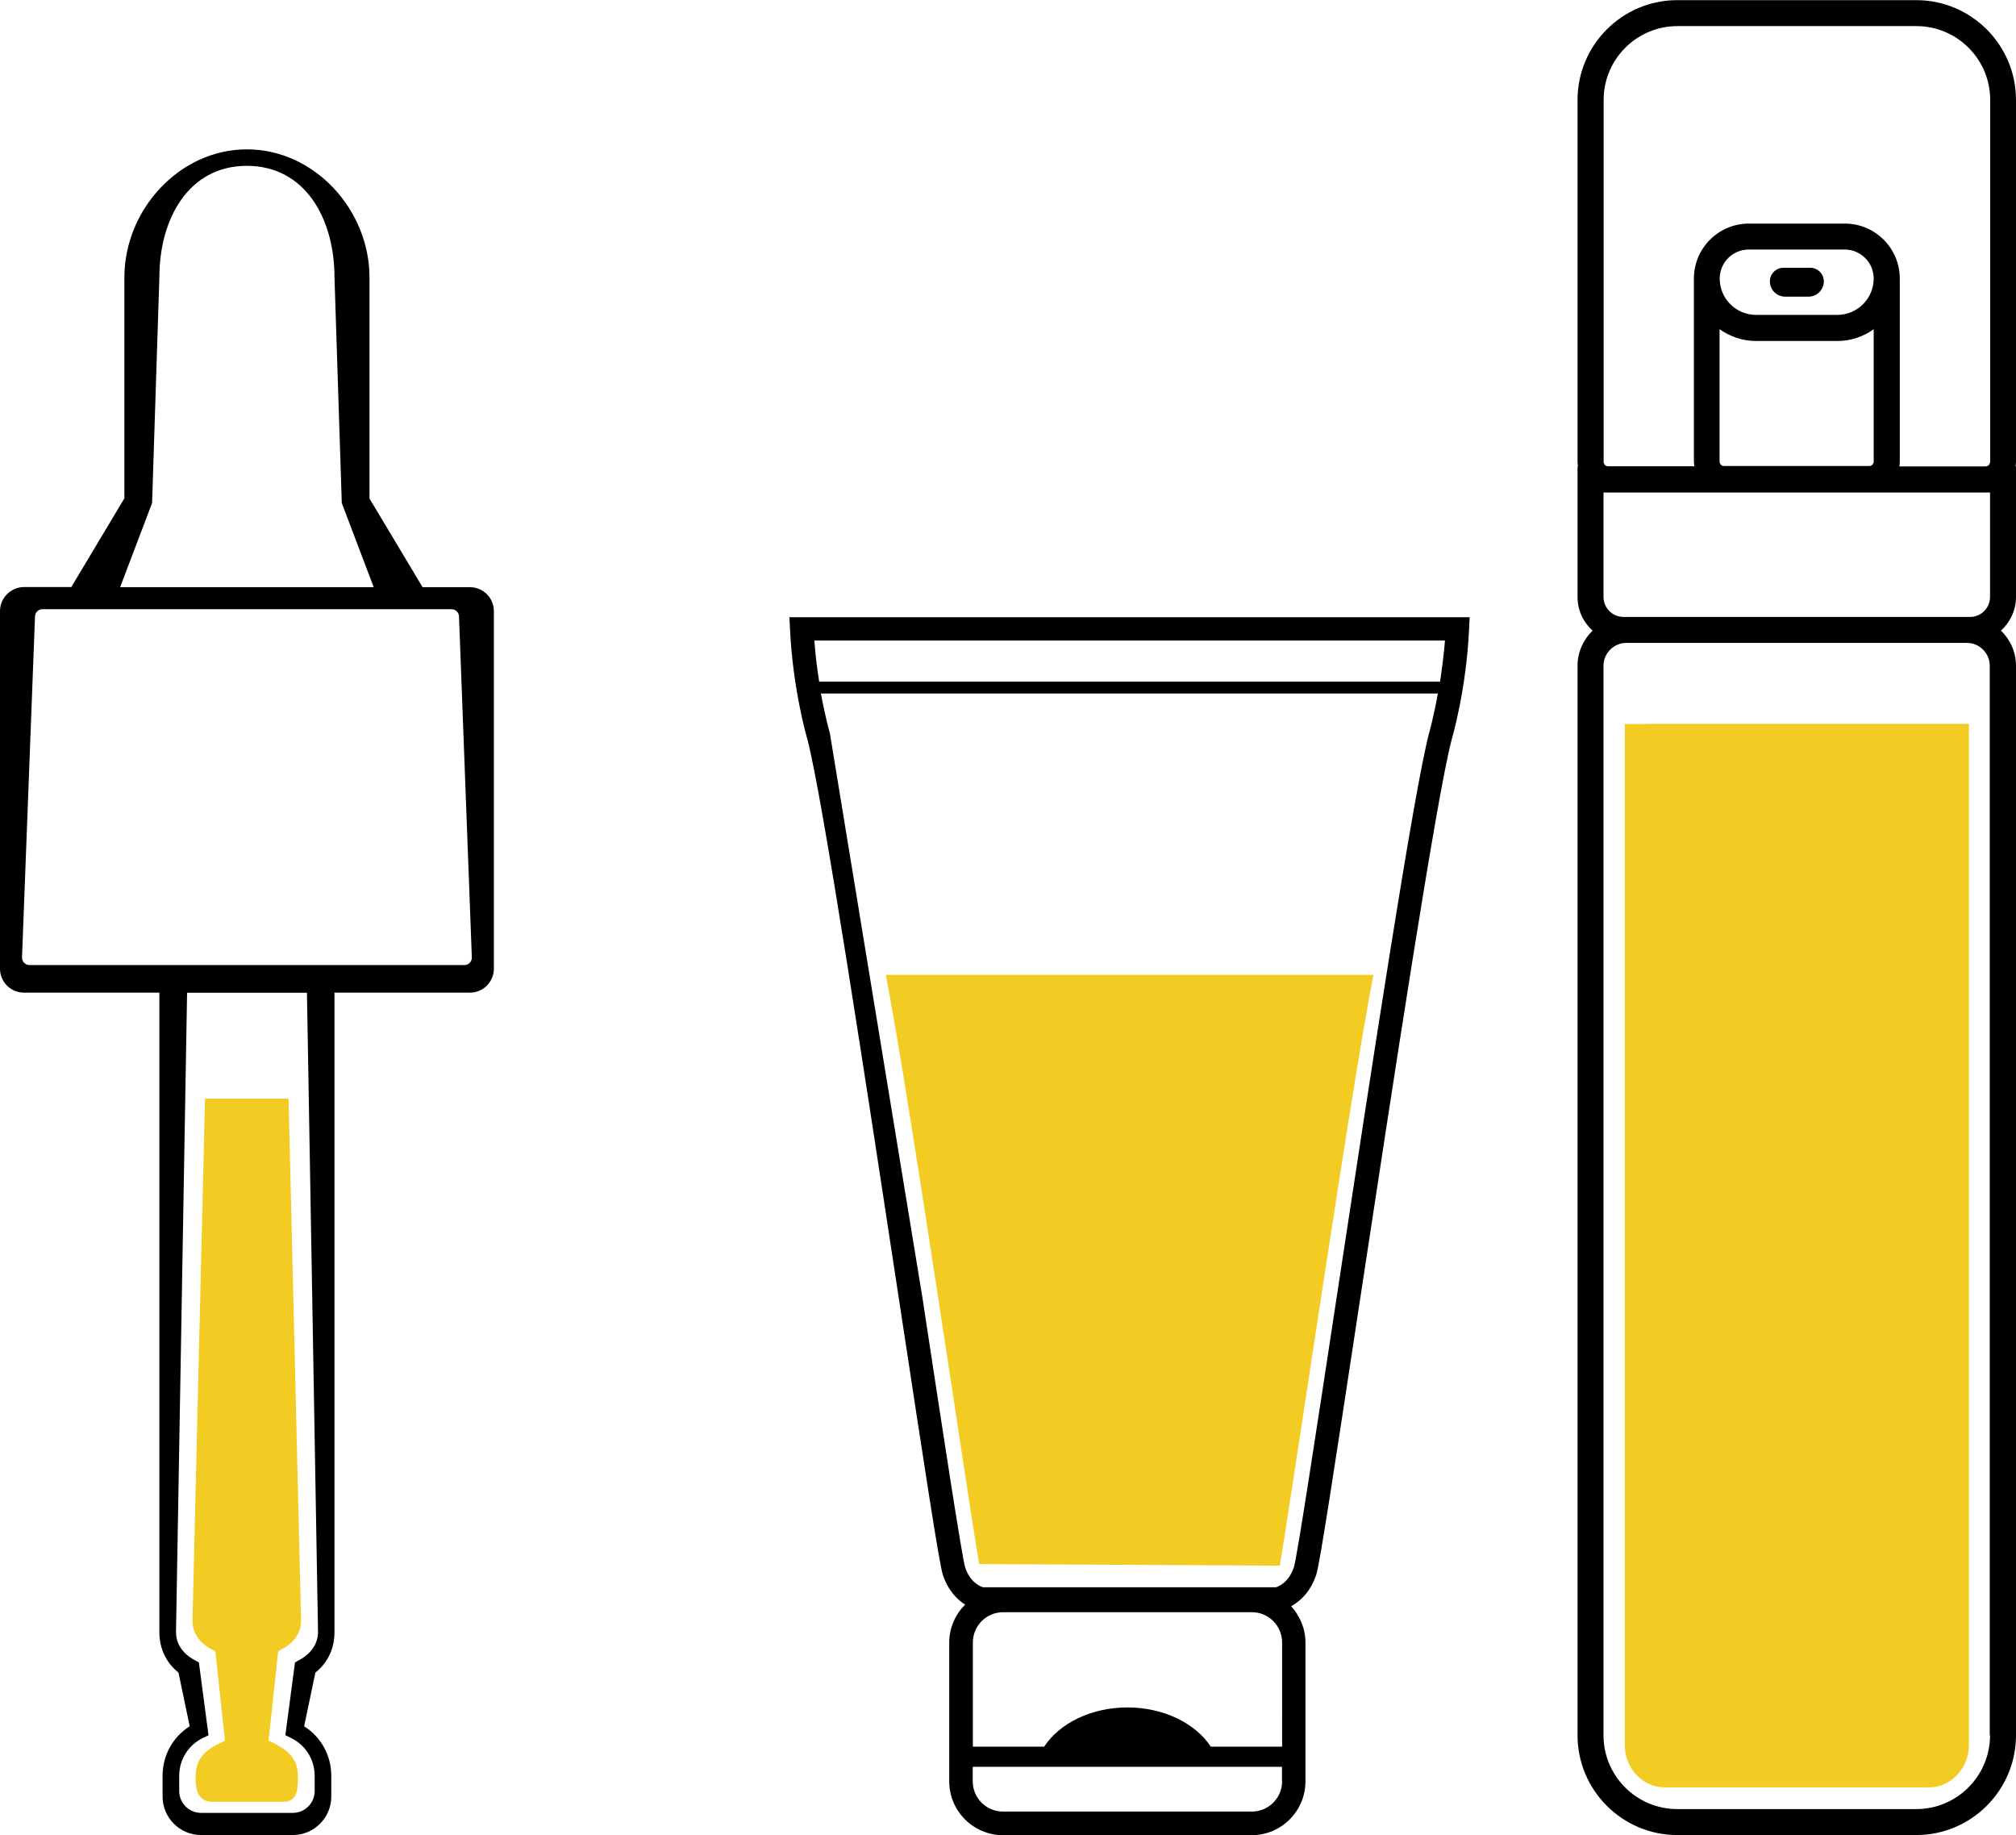
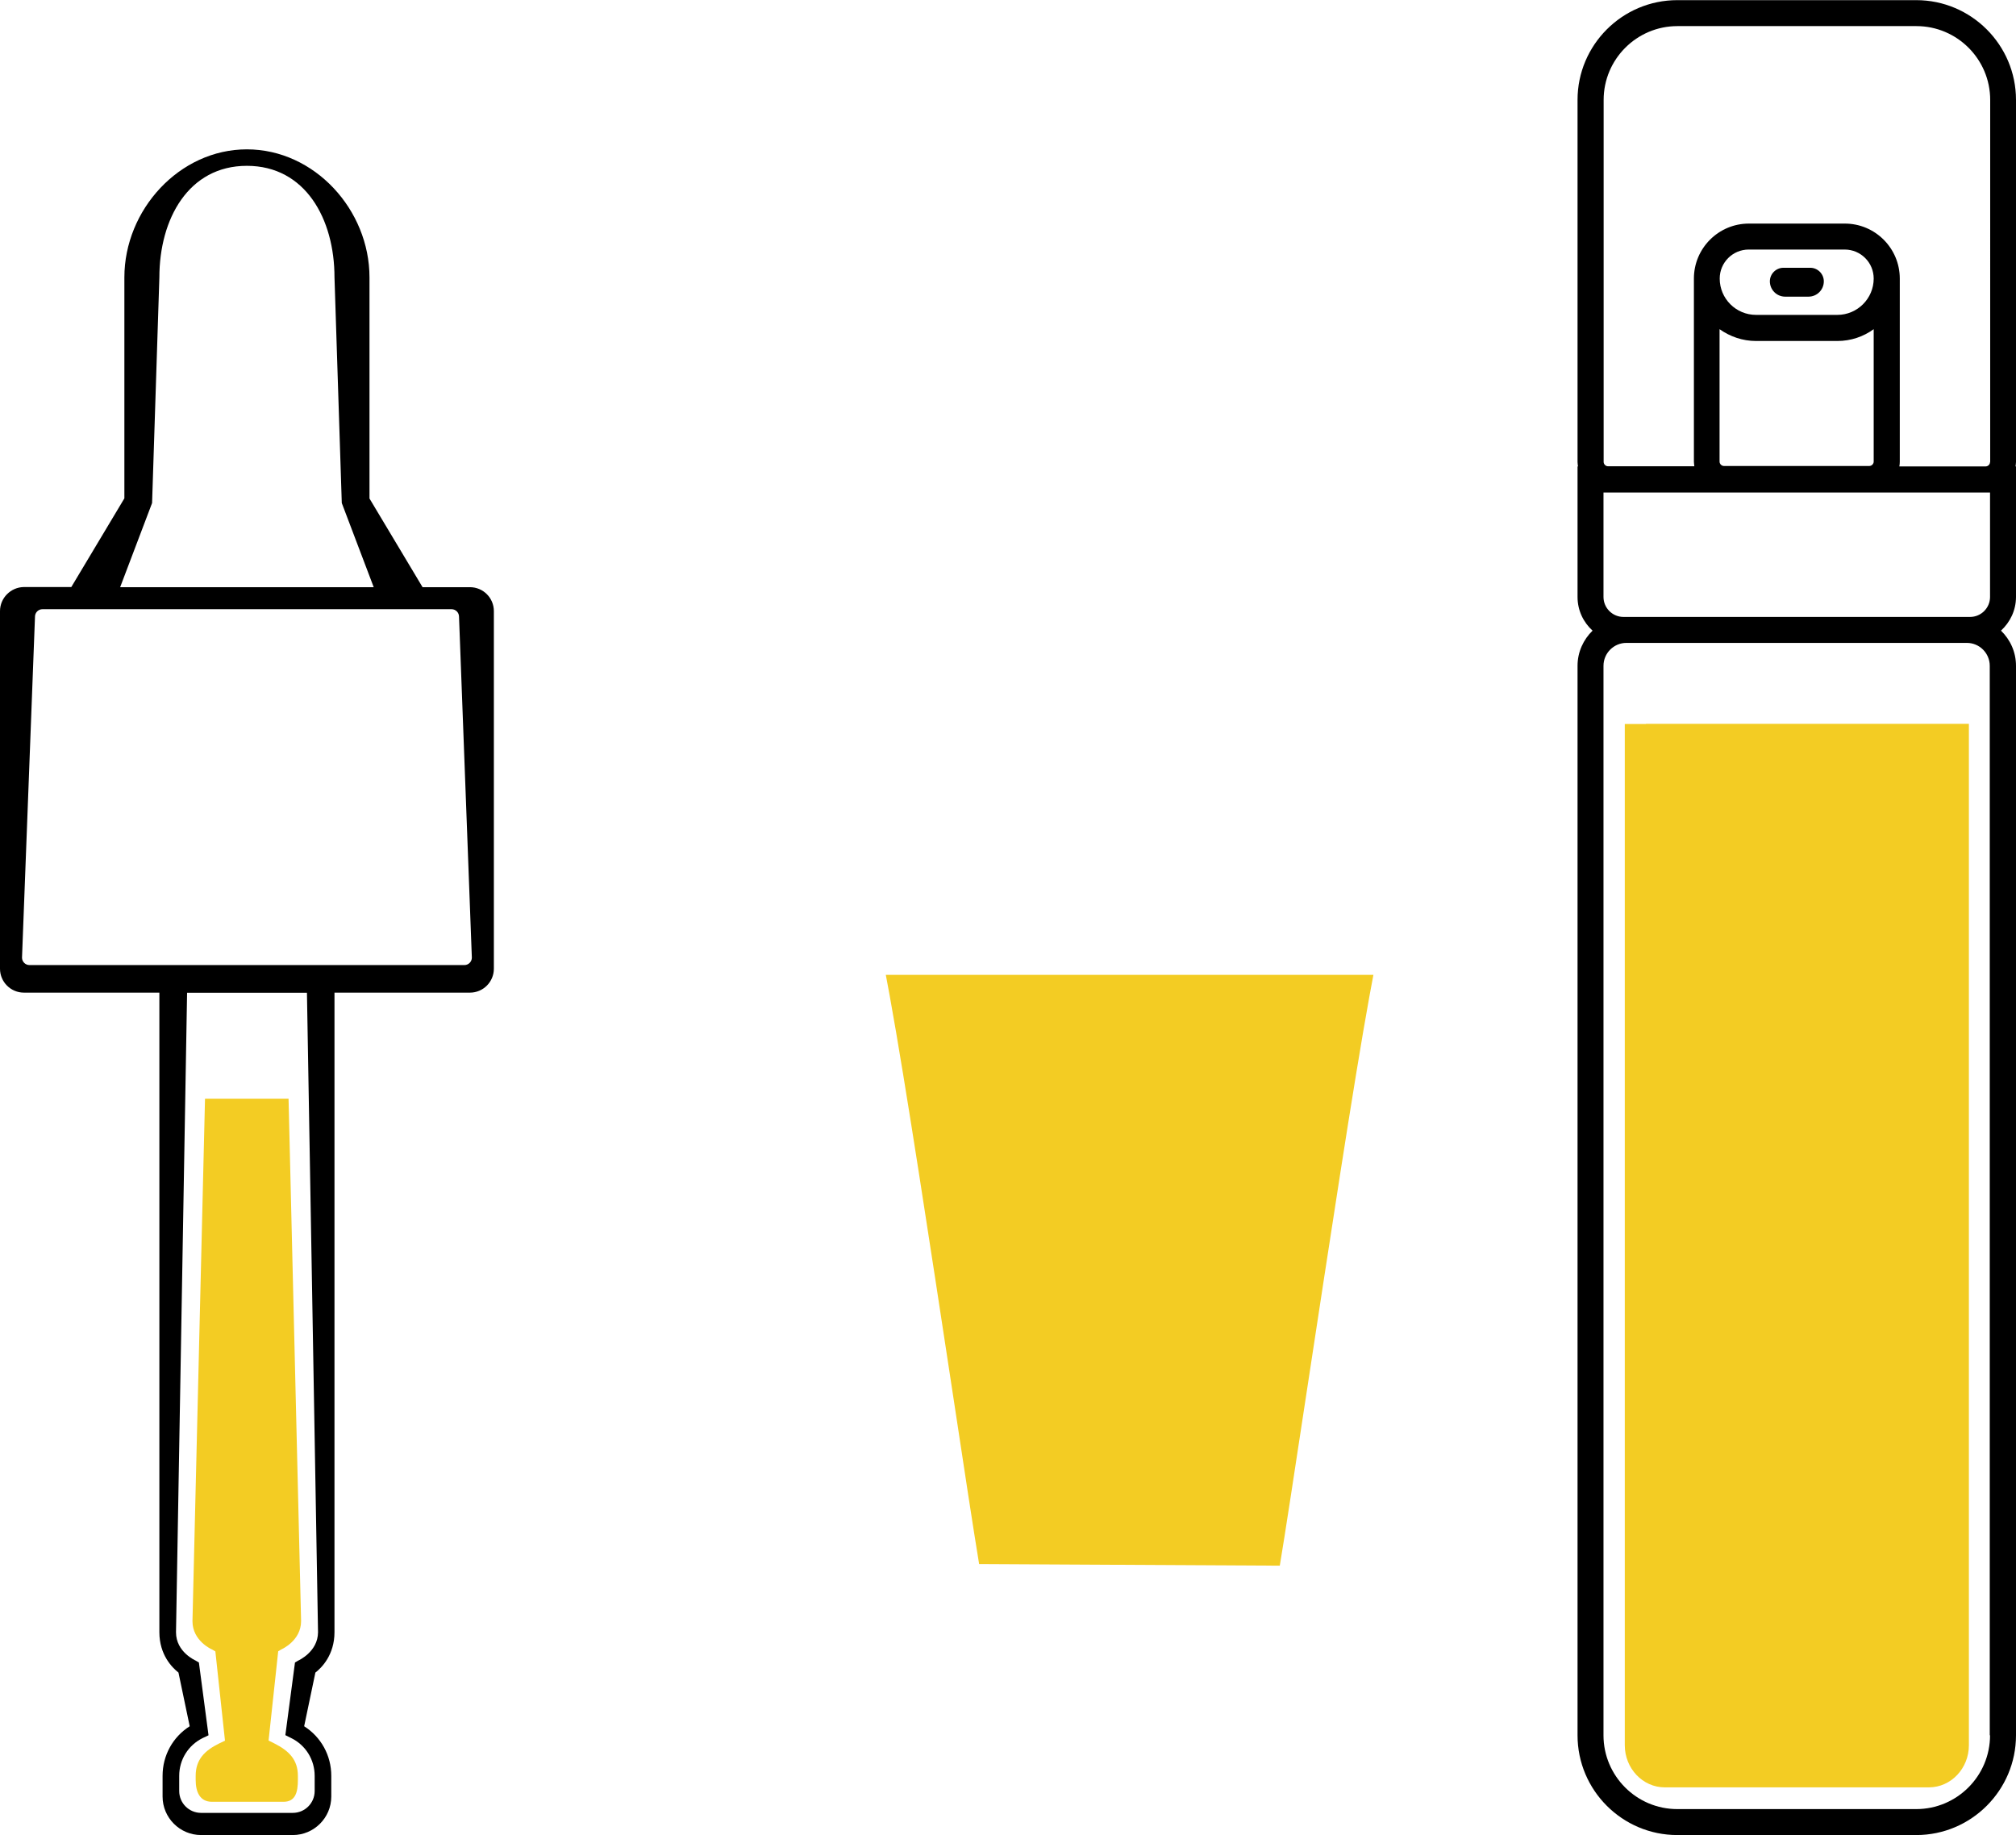
<svg xmlns="http://www.w3.org/2000/svg" id="Capa_1" x="0px" y="0px" viewBox="0 0 138.26 125.82" style="enable-background:new 0 0 138.26 125.82;" xml:space="preserve">
  <style type="text/css"> .st0{fill:#F3CC23;} </style>
  <g>
    <g>
-       <path d="M32.23,40.26h-3.25l-3.64-6.08V19.02c0-4.63-3.77-8.78-8.41-8.78c-4.63,0-8.4,4.15-8.4,8.78v15.15l-3.64,6.08H1.64 C0.74,40.26,0,41,0,41.9v24.52c0,0.91,0.74,1.64,1.64,1.64h9.29v43.85c0,1.56,0.88,2.43,1.31,2.77l0.77,3.68 c-1.16,0.74-1.86,2-1.86,3.4v1.42c0,1.45,1.18,2.64,2.64,2.64h6.29c1.45,0,2.64-1.18,2.64-2.64v-1.42c0-1.4-0.7-2.66-1.86-3.4 l0.77-3.68c0.43-0.33,1.31-1.21,1.31-2.77V68.06h9.29c0.91,0,1.64-0.74,1.64-1.64V41.9C33.87,41,33.14,40.26,32.23,40.26z M10.43,34.49l0.5-15.47c0-4.01,2-7.65,6-7.65c4.01,0,6.01,3.64,6.01,7.65l0.5,15.47l2.19,5.77H8.24L10.43,34.49z M20.45,113.86 l-0.22,0.13l-0.66,4.98l0.4,0.2c1,0.49,1.61,1.49,1.61,2.59v1.04c0,0.83-0.67,1.5-1.5,1.5h-6.29c-0.83,0-1.5-0.67-1.5-1.5v-1.04 c0-1.11,0.62-2.1,1.61-2.59l0.4-0.19l-0.66-4.99l-0.22-0.13c-0.01-0.01-1.35-0.58-1.35-1.94l0.76-43.85h8.22l0.76,43.85 C21.8,113.25,20.49,113.84,20.45,113.86z M32.36,65.66c0,0.28-0.23,0.51-0.51,0.51h-9.48H21.8h-9.73H11.5H2.02 c-0.28,0-0.51-0.23-0.51-0.51L2.4,42.28c0-0.28,0.23-0.51,0.51-0.51h2.31h0.32h22.8h0.32h2.31c0.28,0,0.51,0.23,0.51,0.51 L32.36,65.66z" />
+       <path d="M32.23,40.26h-3.25l-3.64-6.08V19.02c0-4.63-3.77-8.78-8.41-8.78c-4.63,0-8.4,4.15-8.4,8.78v15.15l-3.64,6.08H1.64 C0.74,40.26,0,41,0,41.9v24.52c0,0.91,0.74,1.64,1.64,1.64h9.29v43.85c0,1.56,0.88,2.43,1.31,2.77l0.77,3.68 c-1.16,0.74-1.86,2-1.86,3.4v1.42c0,1.45,1.18,2.64,2.64,2.64h6.29c1.45,0,2.64-1.18,2.64-2.64v-1.42c0-1.4-0.7-2.66-1.86-3.4 l0.77-3.68c0.43-0.33,1.31-1.21,1.31-2.77V68.06h9.29c0.91,0,1.64-0.74,1.64-1.64V41.9C33.87,41,33.14,40.26,32.23,40.26z M10.43,34.49l0.5-15.47c0-4.01,2-7.65,6-7.65c4.01,0,6.01,3.64,6.01,7.65l0.5,15.47l2.19,5.77H8.24L10.43,34.49z M20.45,113.86 l-0.22,0.13l-0.66,4.98l0.4,0.2c1,0.49,1.61,1.49,1.61,2.59v1.04c0,0.83-0.67,1.5-1.5,1.5h-6.29c-0.83,0-1.5-0.67-1.5-1.5v-1.04 c0-1.11,0.62-2.1,1.61-2.59l0.4-0.19l-0.66-4.99l-0.22-0.13c-0.01-0.01-1.35-0.58-1.35-1.94l0.76-43.85h8.22l0.76,43.85 C21.8,113.25,20.49,113.84,20.45,113.86z M32.36,65.66c0,0.28-0.23,0.51-0.51,0.51H21.8h-9.73H11.5H2.02 c-0.28,0-0.51-0.23-0.51-0.51L2.4,42.28c0-0.28,0.23-0.51,0.51-0.51h2.31h0.32h22.8h0.32h2.31c0.28,0,0.51,0.23,0.51,0.51 L32.36,65.66z" />
      <path class="st0" d="M14.06,75.34l-0.86,35.82c0,1.36,1.34,1.94,1.35,1.94l0.22,0.13l0.66,6.12l-0.4,0.19 c-1,0.49-1.61,1.11-1.61,2.22v0.28c0,0.83,0.29,1.5,1.12,1.5h4.9c0.83,0,0.99-0.67,0.99-1.5v-0.28c0-1.11-0.62-1.72-1.61-2.22 l-0.4-0.2l0.66-6.12l0.22-0.13c0.04-0.02,1.35-0.6,1.35-1.94l-0.86-35.82H14.06z" />
    </g>
    <g>
      <path class="st0" d="M87.77,107.35c0.38-2.27,1.01-6.44,1.94-12.54c1.37-8.98,3.13-20.59,4.21-26.52l0.27-1.45H60.75l0.27,1.45 c1.08,5.94,2.84,17.54,4.21,26.52c0.91,6,1.54,10.14,1.92,12.43L87.77,107.35z" />
-       <path d="M54.14,42.32l0.04,0.84c0.2,4.11,1.15,7.4,1.19,7.52c1.04,3.94,4.08,23.93,6.3,38.52c1.8,11.84,2.75,18.05,2.99,18.77 c0.36,1.09,0.98,1.7,1.53,2.05c-0.67,0.67-1.09,1.59-1.09,2.61v9.51c0,2.03,1.65,3.69,3.69,3.69h17.05c2.03,0,3.69-1.65,3.69-3.69 v-9.51c0-0.96-0.38-1.84-0.98-2.5c0.58-0.32,1.31-0.94,1.72-2.16c0.24-0.72,1.19-6.93,2.99-18.77c2.22-14.6,5.26-34.59,6.3-38.5 c0.04-0.14,1-3.43,1.19-7.54l0.04-0.84H54.14z M87.93,122.13c0,1.15-0.93,2.08-2.08,2.08H68.79c-1.15,0-2.08-0.93-2.08-2.08v-0.99 h21.21V122.13z M87.93,119.76h-4.89c-1.05-1.59-3.21-2.69-5.72-2.69c-2.5,0-4.67,1.1-5.71,2.69h-4.89v-7.14 c0-1.15,0.93-2.08,2.08-2.08h17.05c1.15,0,2.08,0.93,2.08,2.08V119.76z M98.01,50.26c-1.06,4.02-3.99,23.24-6.34,38.69 c-1.39,9.15-2.71,17.79-2.93,18.5c-0.35,1.04-1.02,1.31-1.23,1.38H67.42c-0.21-0.06-0.89-0.34-1.23-1.37 c-0.22-0.71-1.54-9.35-2.93-18.5l-6.35-38.71c-0.01-0.02-0.31-1.07-0.61-2.7h42.31C98.32,49.17,98.02,50.23,98.01,50.26z M98.76,46.74H56.18c-0.13-0.84-0.26-1.8-0.33-2.82h43.25C99.01,44.94,98.89,45.9,98.76,46.74z" />
    </g>
    <g>
      <path d="M122.43,20.34h1.6c0.58,0,1.05-0.47,1.05-1.05c0-0.51-0.42-0.93-0.93-0.93h-1.84c-0.51,0-0.93,0.42-0.93,0.93 C121.38,19.87,121.85,20.34,122.43,20.34z" />
      <path d="M138.26,6.85c0-3.77-3.07-6.84-6.84-6.84h-16.39c-3.77,0-6.84,3.07-6.84,6.84v24.83c0,0.1,0.02,0.2,0.03,0.3h-0.03v8.95 c0,0.92,0.4,1.74,1.03,2.31c-0.63,0.61-1.03,1.47-1.03,2.41v73.33c0,3.77,3.07,6.84,6.84,6.84h16.39c3.77,0,6.84-3.07,6.84-6.84 V45.65c0-0.95-0.4-1.8-1.03-2.41c0.63-0.58,1.03-1.4,1.03-2.31v-8.95h-0.03c0.01-0.1,0.03-0.2,0.03-0.3V6.85z M136.48,118.98 c0,2.79-2.27,5.06-5.06,5.06h-16.39c-2.79,0-5.06-2.27-5.06-5.06V45.65c0-0.87,0.71-1.57,1.57-1.57h23.35 c0.87,0,1.57,0.71,1.57,1.57V118.98z M136.48,40.93c0,0.75-0.61,1.37-1.37,1.37h-0.21h-23.35h-0.21c-0.75,0-1.37-0.61-1.37-1.37 v-7.16h0.3h25.91h0.3V40.93z M120.43,23.38h5.58c0.93,0,1.79-0.3,2.49-0.81v9.08c0,0.16-0.14,0.3-0.3,0.3h-9.97 c-0.16,0-0.3-0.14-0.3-0.3v-9.08C118.65,23.08,119.51,23.38,120.43,23.38z M117.94,19.1c0-1.1,0.89-1.99,1.99-1.99h6.58 c1.1,0,1.99,0.89,1.99,1.99c0,1.37-1.12,2.49-2.49,2.49h-5.58C119.06,21.59,117.94,20.48,117.94,19.1z M136.48,31.68 c0,0.16-0.14,0.3-0.3,0.3h-5.92c0.02-0.11,0.03-0.21,0.03-0.32V19.16h0c0-0.02,0-0.04,0-0.06c0-2.08-1.69-3.77-3.77-3.77h-6.58 c-2.08,0-3.77,1.69-3.77,3.77c0,0.02,0,0.04,0,0.06h0v12.49c0,0.11,0.02,0.22,0.03,0.32h-5.92c-0.16,0-0.3-0.14-0.3-0.3V6.85 c0-2.79,2.27-5.06,5.06-5.06h16.39c2.79,0,5.06,2.27,5.06,5.06V31.68z" />
      <path class="st0" d="M112.88,49.64h-0.82h-0.63v70.02c0,1.59,1.23,2.89,2.74,2.89h18.12c1.51,0,2.74-1.3,2.74-2.89V50.23v-0.6 h-1.46H112.88z" />
    </g>
  </g>
</svg>